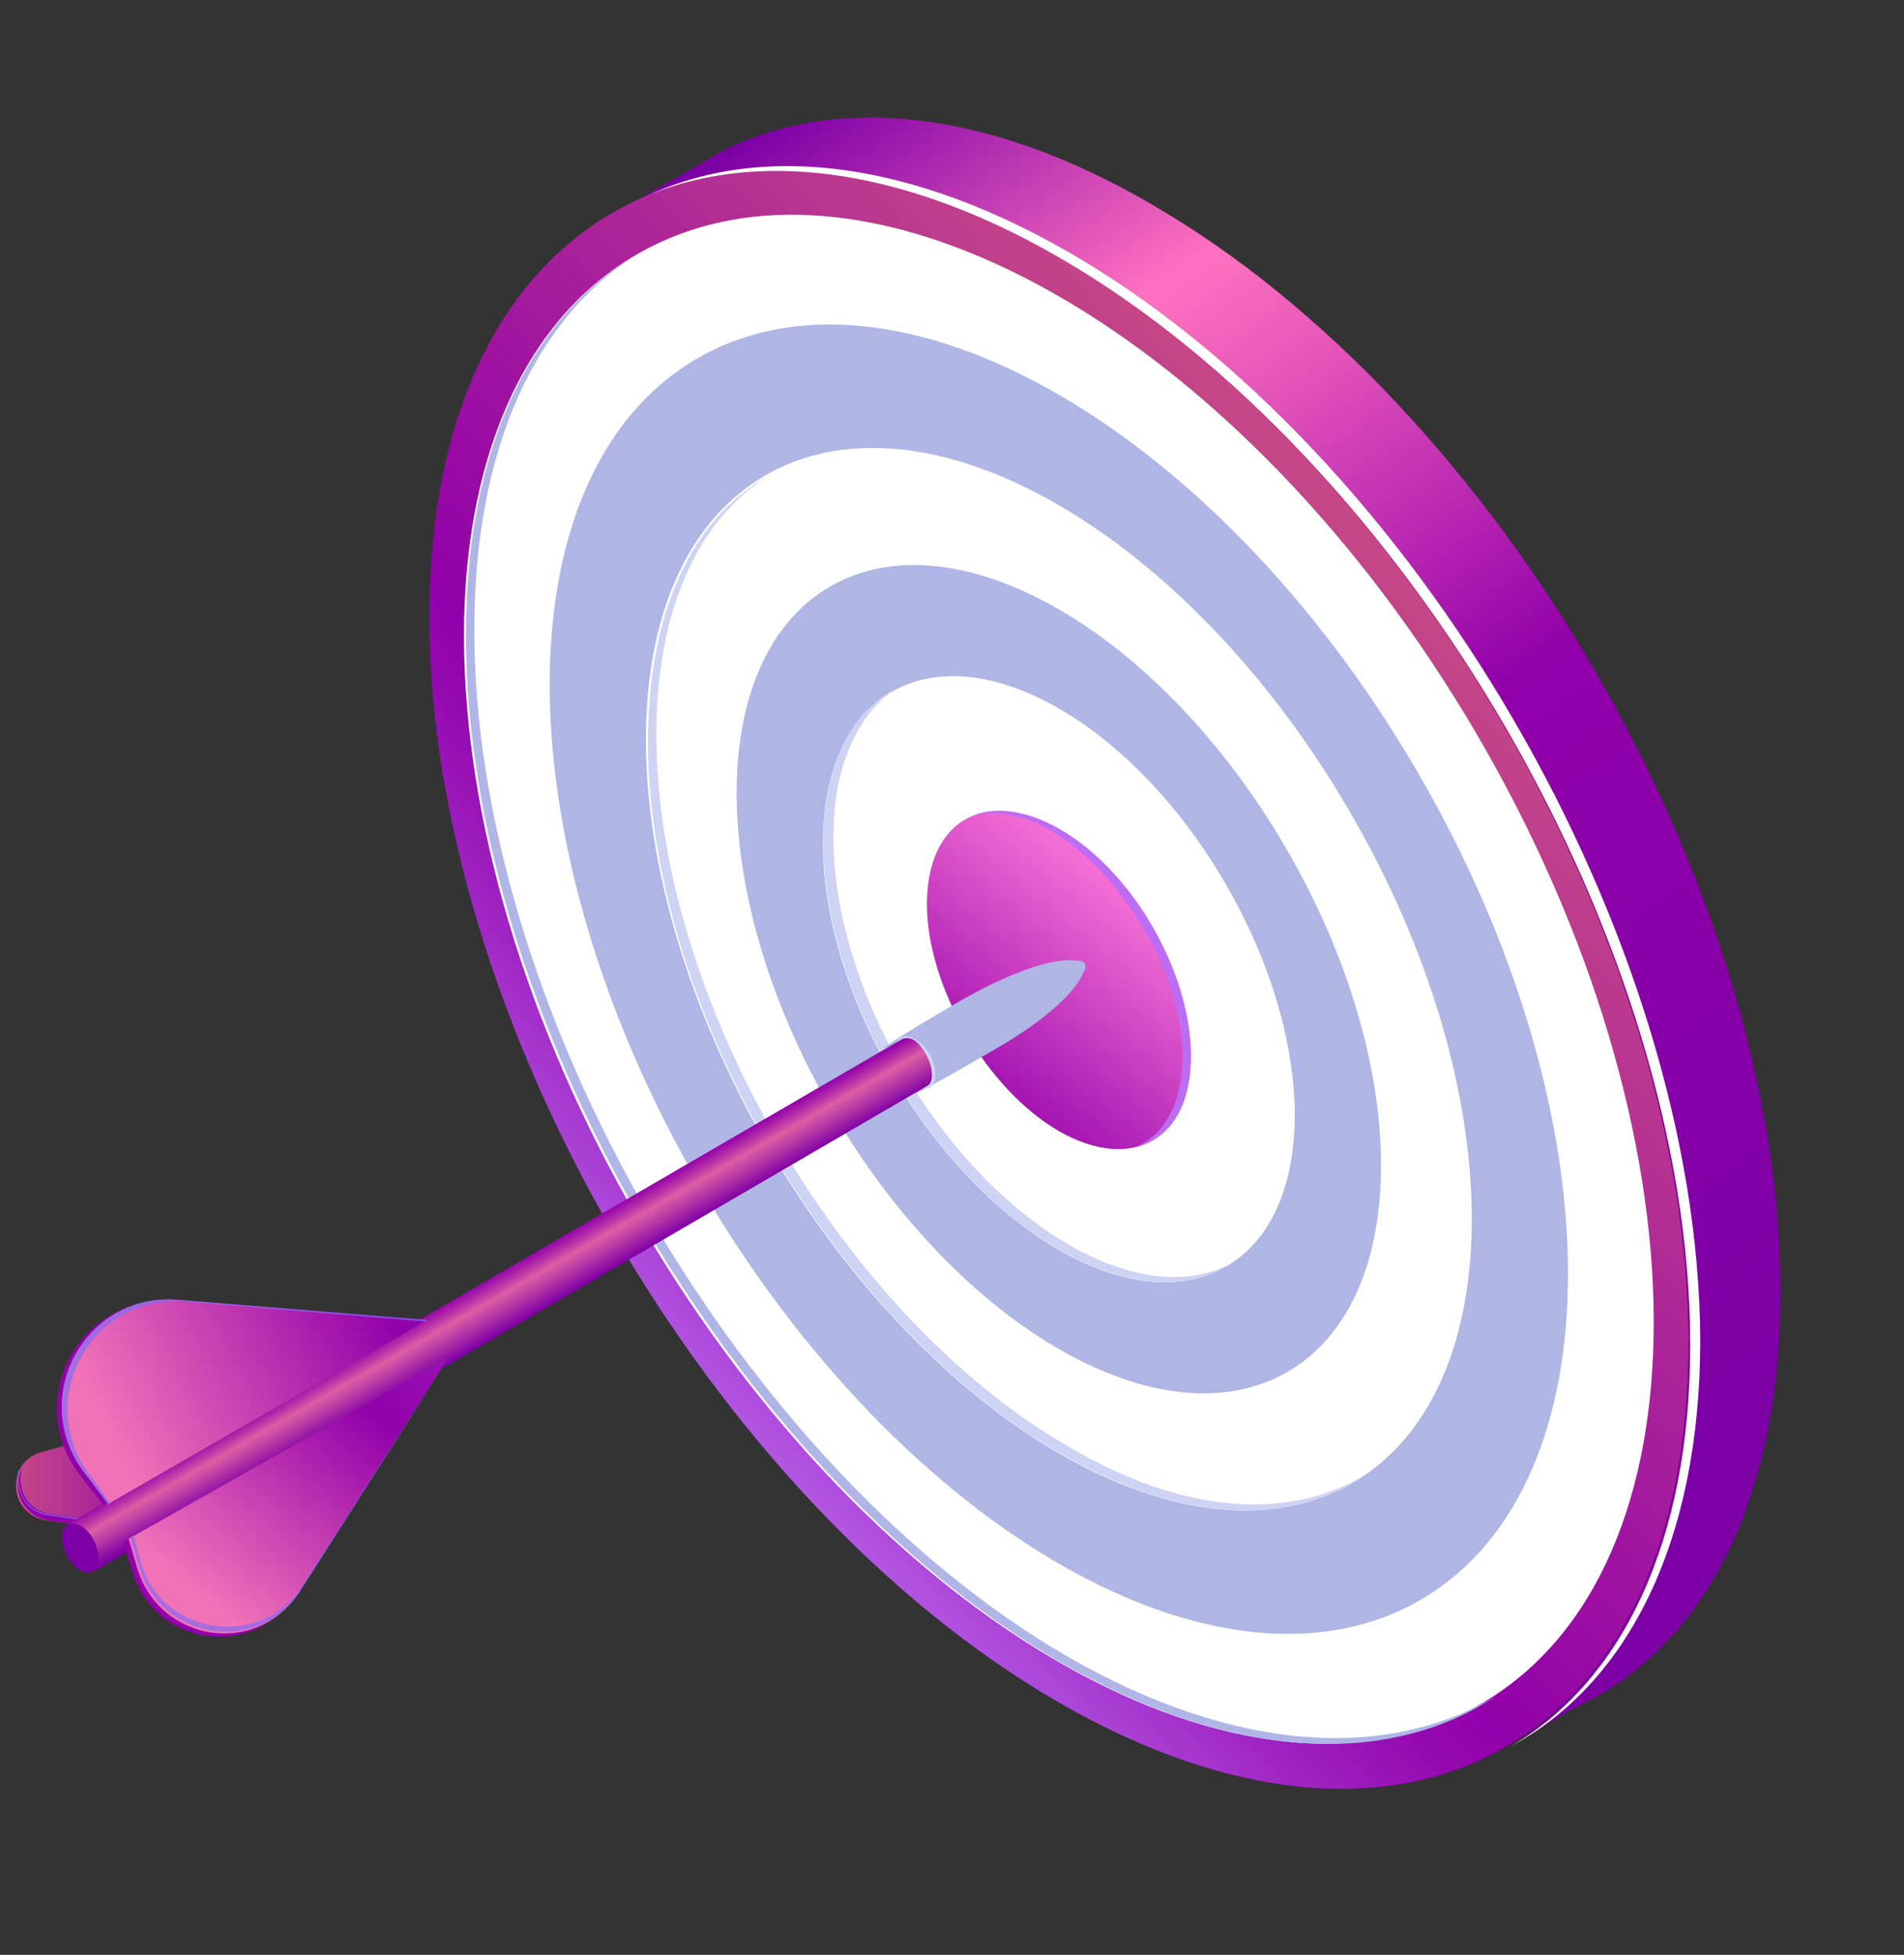
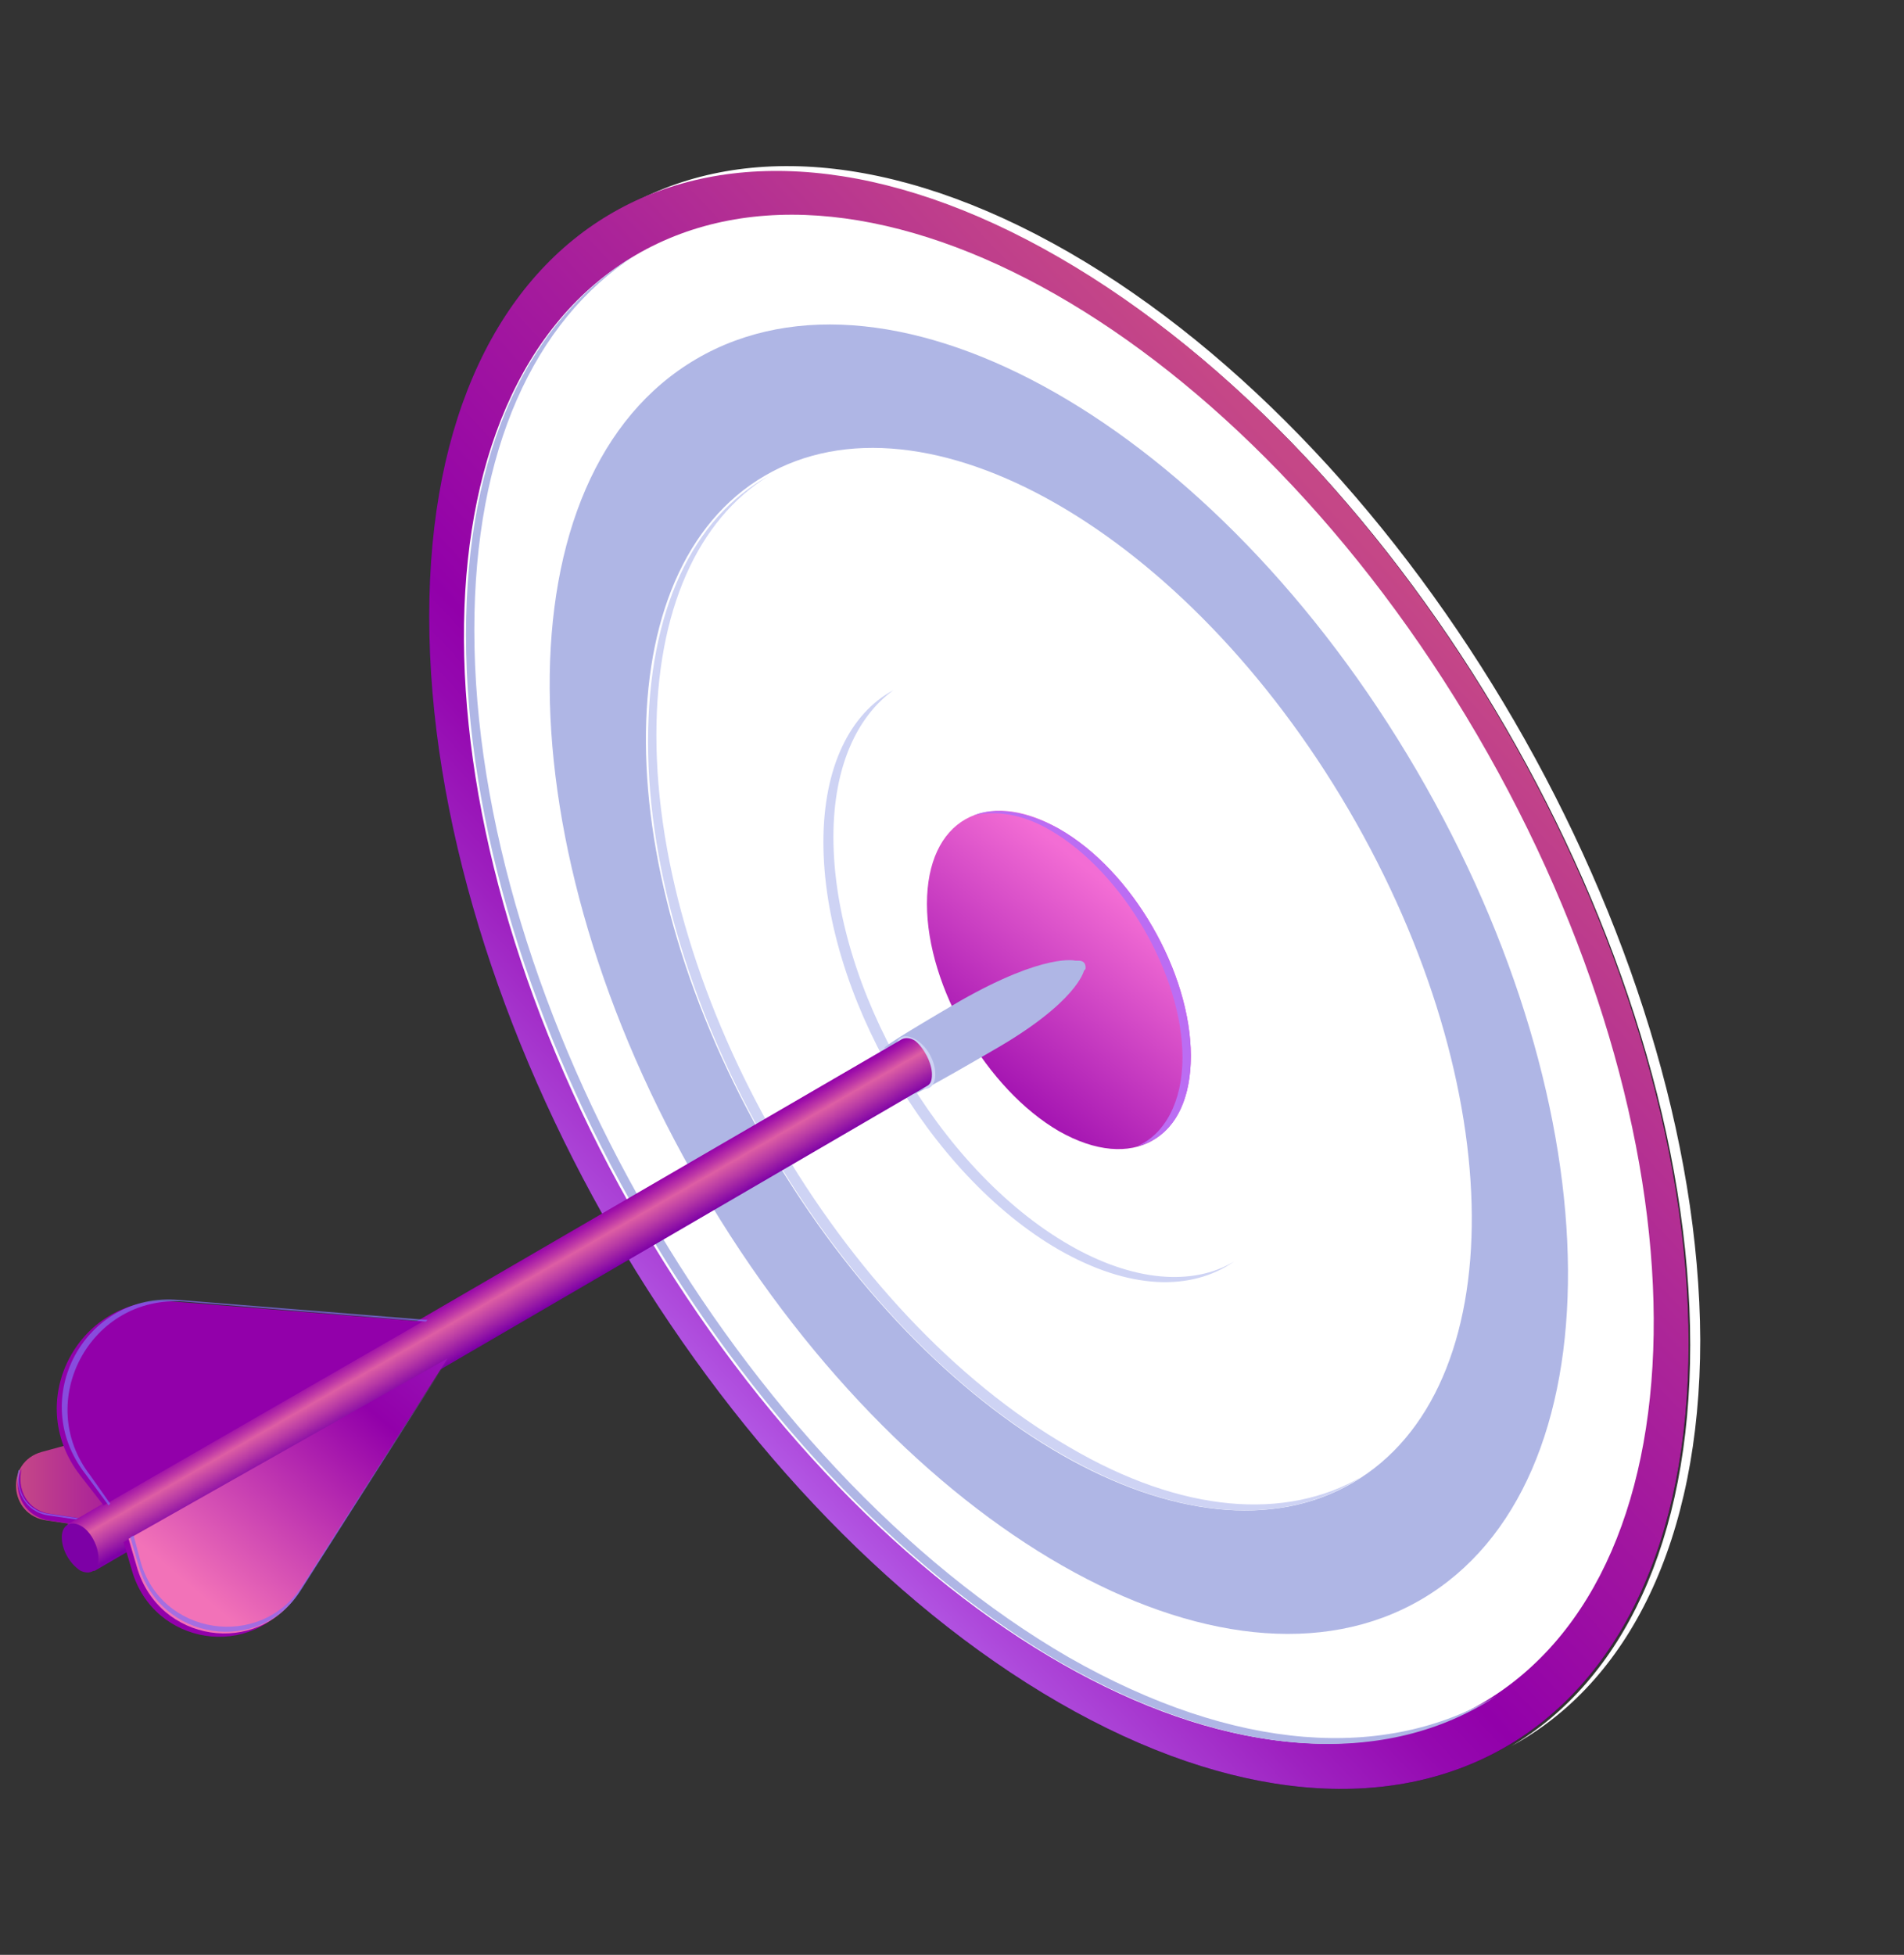
<svg xmlns="http://www.w3.org/2000/svg" width="114" height="117" viewBox="0 0 114 117" fill="none">
  <rect x="0" y="0" width="114" height="117" fill="#333333" stroke="none" />
-   <path d="M68.9 12.2C59.1 6.5 50.2 5.7 43.5 8.9L38.1 12C44.8 8.9 53.7 9.8 63.4 15.4C84.2 27.4 101.1 56.5 101.1 80.4C101.1 92 97.1 100.2 90.7 104.3L94.3 102.2C101.9 98.7 106.6 90 106.6 77.3C106.6 53.3 89.7 24.2 68.9 12.2Z" fill="url(#paint0_linear_67_48)" />
  <path d="M63.4 15.4C42.6 3.4 25.7 13 25.7 36.9C25.7 60.8 42.6 89.9 63.4 101.9C84.2 113.9 101.1 104.3 101.1 80.4C101.1 56.5 84.2 27.4 63.4 15.4Z" fill="url(#paint1_linear_67_48)" />
  <path d="M64 15.1C53.4 9 43.9 8.5 37.1 12.6C43.9 8.9 53.2 9.5 63.5 15.5C84.3 27.5 101.2 56.6 101.2 80.5C101.2 92.3 97.1 100.6 90.5 104.5C97.5 100.7 101.8 92.2 101.8 80.2C101.7 56.2 84.8 27.1 64 15.1Z" fill="white" />
  <path d="M101.1 80.4C101.1 104.3 84.2 113.9 63.4 101.9C42.6 89.9 25.7 60.8 25.7 36.9C25.7 13 42.6 3.4 63.4 15.4C84.2 27.4 101.1 56.5 101.1 80.4Z" fill="url(#paint2_linear_67_48)" />
  <path d="M88.733 101.943C102.56 93.86 102.425 67.904 88.433 43.969C74.44 20.035 51.888 7.185 38.061 15.268C24.234 23.352 24.369 49.307 38.361 73.242C52.354 97.177 74.906 110.027 88.733 101.943Z" fill="white" />
  <path d="M85.099 95.728C96.923 88.815 96.792 66.591 84.807 46.09C72.821 25.588 53.519 14.572 41.695 21.484C29.87 28.397 30.001 50.621 41.987 71.123C53.973 91.625 73.275 102.641 85.099 95.728Z" fill="#AFB6E5" />
  <path d="M81.011 88.736C90.594 83.133 90.477 65.102 80.749 48.462C71.021 31.823 55.366 22.875 45.783 28.478C36.2 34.08 36.317 52.111 46.045 68.751C55.773 85.391 71.428 94.339 81.011 88.736Z" fill="white" />
-   <path d="M77.125 82.088C84.61 77.712 84.532 63.651 76.951 50.683C69.369 37.714 57.155 30.749 49.669 35.125C42.184 39.501 42.261 53.562 49.843 66.531C57.425 79.499 69.639 86.465 77.125 82.088Z" fill="#AFB6E5" />
  <path d="M73.44 75.787C78.923 72.582 78.872 62.292 73.325 52.804C67.778 43.316 58.836 38.223 53.353 41.428C47.87 44.634 47.922 54.924 53.469 64.412C59.016 73.9 67.957 78.993 73.44 75.787Z" fill="white" />
  <path d="M64 99.2C44.3 87.8 28.4 60.3 28.4 37.7C28.4 26.9 32 19.2 38 15.3C31.7 19.1 27.9 26.9 27.9 38C27.9 60.6 43.9 88.1 63.5 99.5C73.8 105.4 83.1 105.8 89.6 101.5C83 105.4 74 104.9 64 99.2Z" fill="#AFB6E5" />
  <path d="M64 86.6C50.3 78.7 39.3 59.6 39.3 44C39.3 36.5 41.8 31.1 46 28.5C41.5 31 38.8 36.5 38.8 44.4C38.8 60.1 49.9 79.2 63.5 87C70.6 91.1 77 91.4 81.5 88.4C77 91 70.8 90.6 64 86.6Z" fill="#CED3F4" />
  <path d="M64 74.5C56.2 70 49.9 59.1 49.9 50.1C49.9 45.9 51.3 42.9 53.5 41.3C50.9 42.7 49.3 45.9 49.3 50.4C49.3 59.4 55.6 70.3 63.4 74.8C67.6 77.2 71.3 77.3 73.9 75.5C71.4 77 67.8 76.7 64 74.5Z" fill="#CED3F4" />
  <path d="M71.3 63.2C71.3 68.2 67.8 70.2 63.4 67.7C59.1 65.2 55.5 59.1 55.5 54.1C55.5 49.1 59 47.1 63.4 49.6C67.8 52.1 71.3 58.2 71.3 63.2Z" fill="url(#paint3_linear_67_48)" />
  <path opacity="0.5" d="M64.3 58.8C64.3 59.2 64 59.4 63.7 59.2C63.4 59 63.1 58.5 63.1 58.1C63.1 57.7 63.4 57.5 63.7 57.7C64 57.9 64.3 58.4 64.3 58.8Z" fill="url(#paint4_linear_67_48)" />
  <path d="M63.4 49.6C61.4 48.5 59.6 48.3 58.3 48.8C59.6 48.5 61.2 48.7 62.9 49.7C67.2 52.2 70.8 58.3 70.8 63.3C70.8 66 69.7 67.9 68.1 68.6C70.1 68.1 71.3 66.2 71.3 63.2C71.3 58.2 67.8 52.1 63.4 49.6Z" fill="#BB6DF3" />
  <path d="M6.9 91.6L2.8 91C0.5 90.7 0.3 87.5 2.5 86.9L25.6 80.6L6.9 91.6Z" fill="url(#paint5_linear_67_48)" />
  <path d="M7.1 91.2L3 90.6C1.6 90.4 1 89.1 1.3 87.9C0.7 89.1 1.3 90.7 2.9 91L7 91.6L25.7 80.7L24.7 81L7.1 91.2Z" fill="#9200AA" />
  <path opacity="0.7" d="M2.9 90.7L7 91.3L24.9 80.8L24.6 80.9L7 91.2L2.9 90.6C1.5 90.4 0.9 89.1 1.2 87.9C1.2 87.9 1.2 88 1.1 88C0.9 89.2 1.5 90.5 2.9 90.7Z" fill="#836DF3" />
  <path d="M65 57.9C65 58 65 58 64.9 58.1C64.9 58.1 64.5 60 59.4 62.9C52.2 67.1 55.4 64.9 55.4 64.9C55.2 65 55.3 64.8 55 64.6C54.4 64.3 53.9 63.4 53.9 62.8C53.9 62.5 53.6 62.5 53.8 62.4C53.8 62.4 50.3 64.1 57.5 59.9C62.6 57 64.4 57.5 64.4 57.5C64.4 57.5 64.5 57.5 64.6 57.5C64.9 57.5 65 57.7 65 57.9Z" fill="#AFB6E5" />
  <path d="M56 64.3C56 65.1 55.5 65.4 54.8 65C54.1 64.6 53.6 63.7 53.6 62.9C53.6 62.1 54.1 61.8 54.8 62.2C55.5 62.6 56 63.5 56 64.3Z" fill="#CED3F4" />
  <path d="M55.8 64.3C55.8 64.7 55.7 64.9 55.5 65L5.7 94C5.5 94.1 5.6 93.9 5.3 93.7C4.7 93.3 4.2 92.5 4.2 91.7C4.2 91.3 3.9 91.3 4.1 91.2L54 62.2C54.2 62.1 54.5 62.1 54.8 62.3C55.3 62.7 55.8 63.6 55.8 64.3Z" fill="url(#paint6_linear_67_48)" />
  <path d="M5.9 93.3C5.9 94 5.4 94.3 4.8 94C4.2 93.6 3.7 92.8 3.7 92C3.7 91.3 4.2 91 4.8 91.3C5.4 91.6 5.9 92.5 5.9 93.3Z" fill="#7D00A6" />
  <path d="M6.2 90.1L25.3 79.1L10.4 77.9C4.8 77.4 1.3 83.8 4.8 88.3L6.2 90.1Z" fill="#9200AA" />
-   <path d="M6.5 90L25.6 79L10.7 77.8C5.1 77.3 1.6 83.7 5.1 88.2L6.5 90Z" fill="url(#paint7_linear_67_48)" />
  <path opacity="0.7" d="M5.4 88.3C2 83.9 5.4 77.5 11 77.9L25.5 79.1L25.6 79L10.7 77.8C5.1 77.3 1.6 83.7 5.1 88.2L6.5 90.1L6.6 90L5.4 88.3Z" fill="#836DF3" />
  <path d="M7.4 92.3L7.9 94C9.2 98.5 15.1 99.4 17.6 95.5L26.5 81.5L7.4 92.3Z" fill="#9200AA" />
  <path d="M7.7 92.1L8.2 93.8C9.5 98.3 15.4 99.2 17.9 95.3L26.8 81.3L7.7 92.1Z" fill="url(#paint8_linear_67_48)" />
  <path opacity="0.7" d="M18.1 94.9C15.6 98.8 9.6 97.9 8.4 93.4L8 91.9L7.8 92L8.3 93.7C9.6 98.2 15.5 99.1 18 95.2L26.9 81.2L18.1 94.9Z" fill="#836DF3" />
  <defs>
    <linearGradient id="paint0_linear_67_48" x1="107.002" y1="92.567" x2="48.335" y2="5.9" gradientUnits="userSpaceOnUse">
      <stop offset="0.091" stop-color="#7D00A6" />
      <stop offset="0.5" stop-color="#9200AA" />
      <stop offset="0.562" stop-color="#AB1AAF" />
      <stop offset="0.722" stop-color="#E758BA" />
      <stop offset="0.798" stop-color="#FF71BF" />
      <stop offset="1" stop-color="#7D00A6" />
    </linearGradient>
    <linearGradient id="paint1_linear_67_48" x1="25.734" y1="36.858" x2="101.098" y2="36.858" gradientUnits="userSpaceOnUse">
      <stop stop-color="#311B61" />
      <stop offset="0.203" stop-color="#290F52" />
      <stop offset="0.495" stop-color="#200041" />
      <stop offset="1" stop-color="#0F001F" />
    </linearGradient>
    <linearGradient id="paint2_linear_67_48" x1="86.319" y1="37.26" x2="36.985" y2="83.26" gradientUnits="userSpaceOnUse">
      <stop stop-color="#C54787" />
      <stop offset="0.289" stop-color="#AC2598" />
      <stop offset="0.631" stop-color="#9200AA" />
      <stop offset="0.69" stop-color="#9509B0" />
      <stop offset="0.784" stop-color="#9E21C0" />
      <stop offset="0.903" stop-color="#AD48DA" />
      <stop offset="1" stop-color="#BB6DF3" />
    </linearGradient>
    <linearGradient id="paint3_linear_67_48" x1="46.896" y1="78.883" x2="67.341" y2="53.799" gradientUnits="userSpaceOnUse">
      <stop offset="0.005" stop-color="#836DF3" />
      <stop offset="0.078" stop-color="#8753E2" />
      <stop offset="0.198" stop-color="#8B2FCA" />
      <stop offset="0.31" stop-color="#8F15B8" />
      <stop offset="0.411" stop-color="#9106AE" />
      <stop offset="0.49" stop-color="#9200AA" />
      <stop offset="1" stop-color="#F36DD4" />
    </linearGradient>
    <linearGradient id="paint4_linear_67_48" x1="63.018" y1="58.437" x2="64.255" y2="58.437" gradientUnits="userSpaceOnUse">
      <stop stop-color="#311B61" />
      <stop offset="0.203" stop-color="#290F52" />
      <stop offset="0.495" stop-color="#200041" />
      <stop offset="1" stop-color="#0F001F" />
    </linearGradient>
    <linearGradient id="paint5_linear_67_48" x1="0.987" y1="86.088" x2="25.621" y2="86.088" gradientUnits="userSpaceOnUse">
      <stop offset="0.005" stop-color="#C54787" />
      <stop offset="0.399" stop-color="#9200AA" />
      <stop offset="0.516" stop-color="#980FB4" />
      <stop offset="0.742" stop-color="#A738CF" />
      <stop offset="1" stop-color="#BB6DF3" />
    </linearGradient>
    <linearGradient id="paint6_linear_67_48" x1="29.102" y1="76.487" x2="30.762" y2="79.369" gradientUnits="userSpaceOnUse">
      <stop offset="0.005" stop-color="#9200AA" />
      <stop offset="0.093" stop-color="#9F10A9" />
      <stop offset="0.263" stop-color="#BF39A6" />
      <stop offset="0.399" stop-color="#DD5EA4" />
      <stop offset="0.639" stop-color="#B93BA5" />
      <stop offset="1" stop-color="#7D00A6" />
    </linearGradient>
    <linearGradient id="paint7_linear_67_48" x1="5.822" y1="84.737" x2="47.476" y2="64.248" gradientUnits="userSpaceOnUse">
      <stop offset="0.005" stop-color="#F272B8" />
      <stop offset="0.399" stop-color="#9200AA" />
      <stop offset="0.516" stop-color="#980FB4" />
      <stop offset="0.742" stop-color="#A738CF" />
      <stop offset="1" stop-color="#BB6DF3" />
    </linearGradient>
    <linearGradient id="paint8_linear_67_48" x1="11.48" y1="95.269" x2="36.022" y2="66.224" gradientUnits="userSpaceOnUse">
      <stop offset="0.005" stop-color="#F272B8" />
      <stop offset="0.399" stop-color="#9200AA" />
      <stop offset="0.516" stop-color="#980FB4" />
      <stop offset="0.742" stop-color="#A738CF" />
      <stop offset="1" stop-color="#BB6DF3" />
    </linearGradient>
  </defs>
</svg>